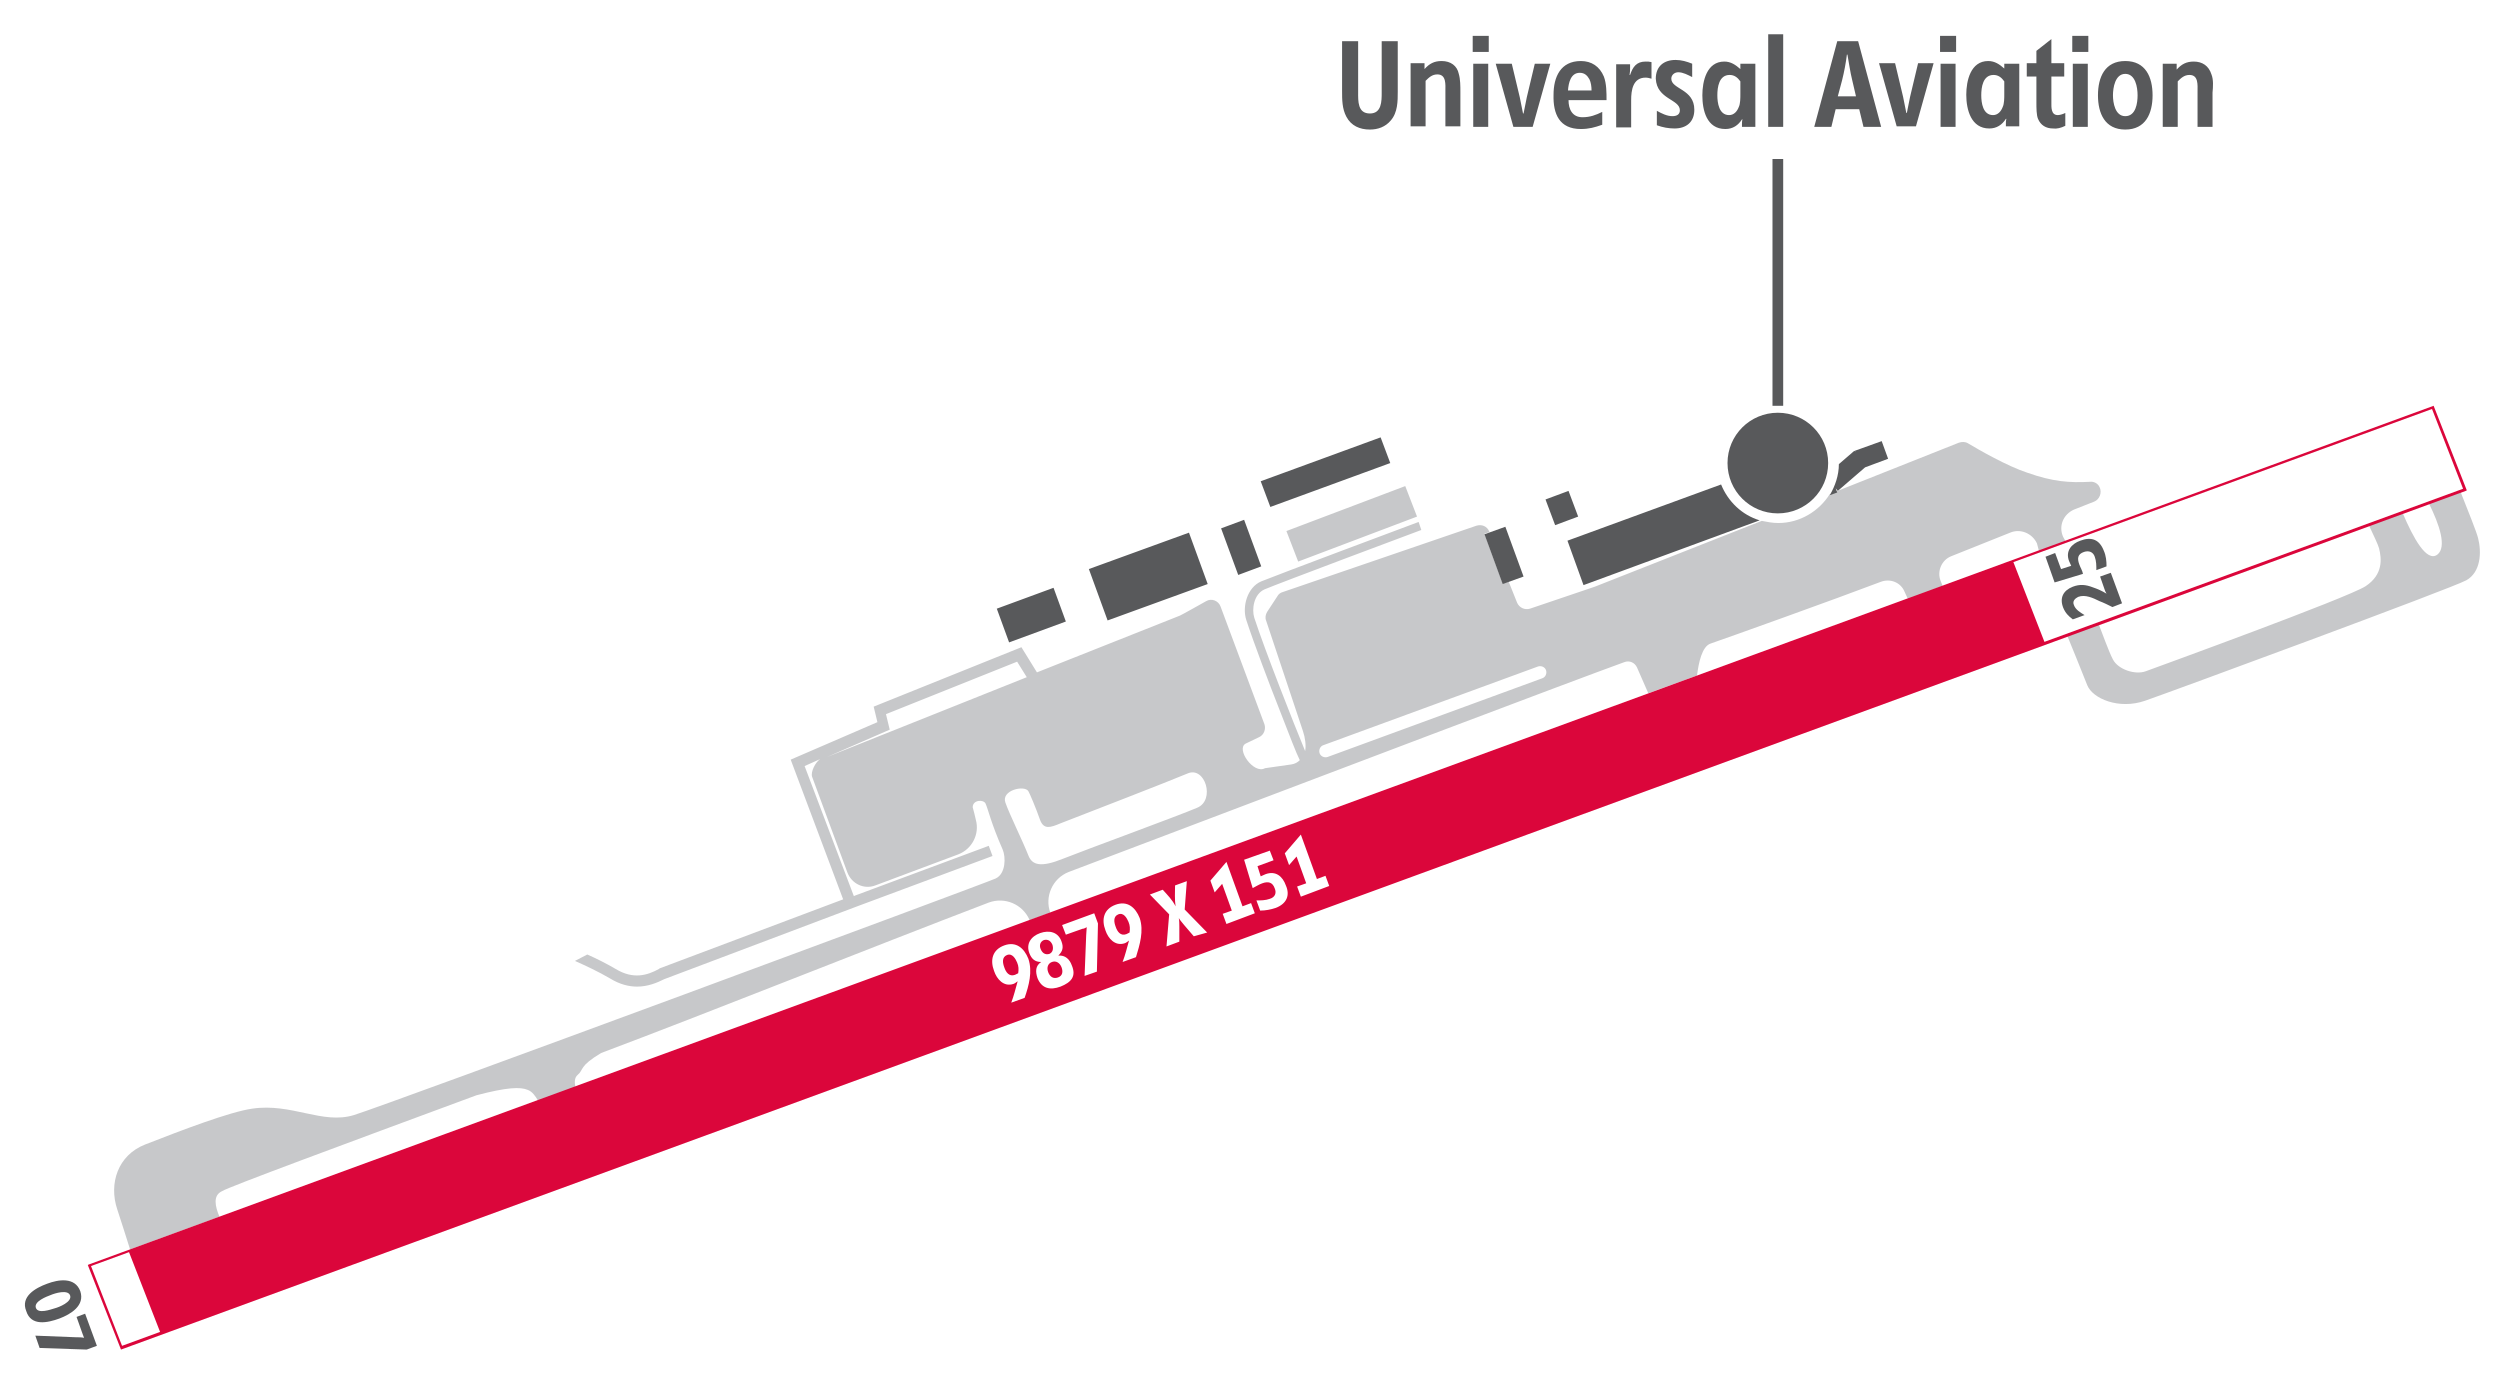
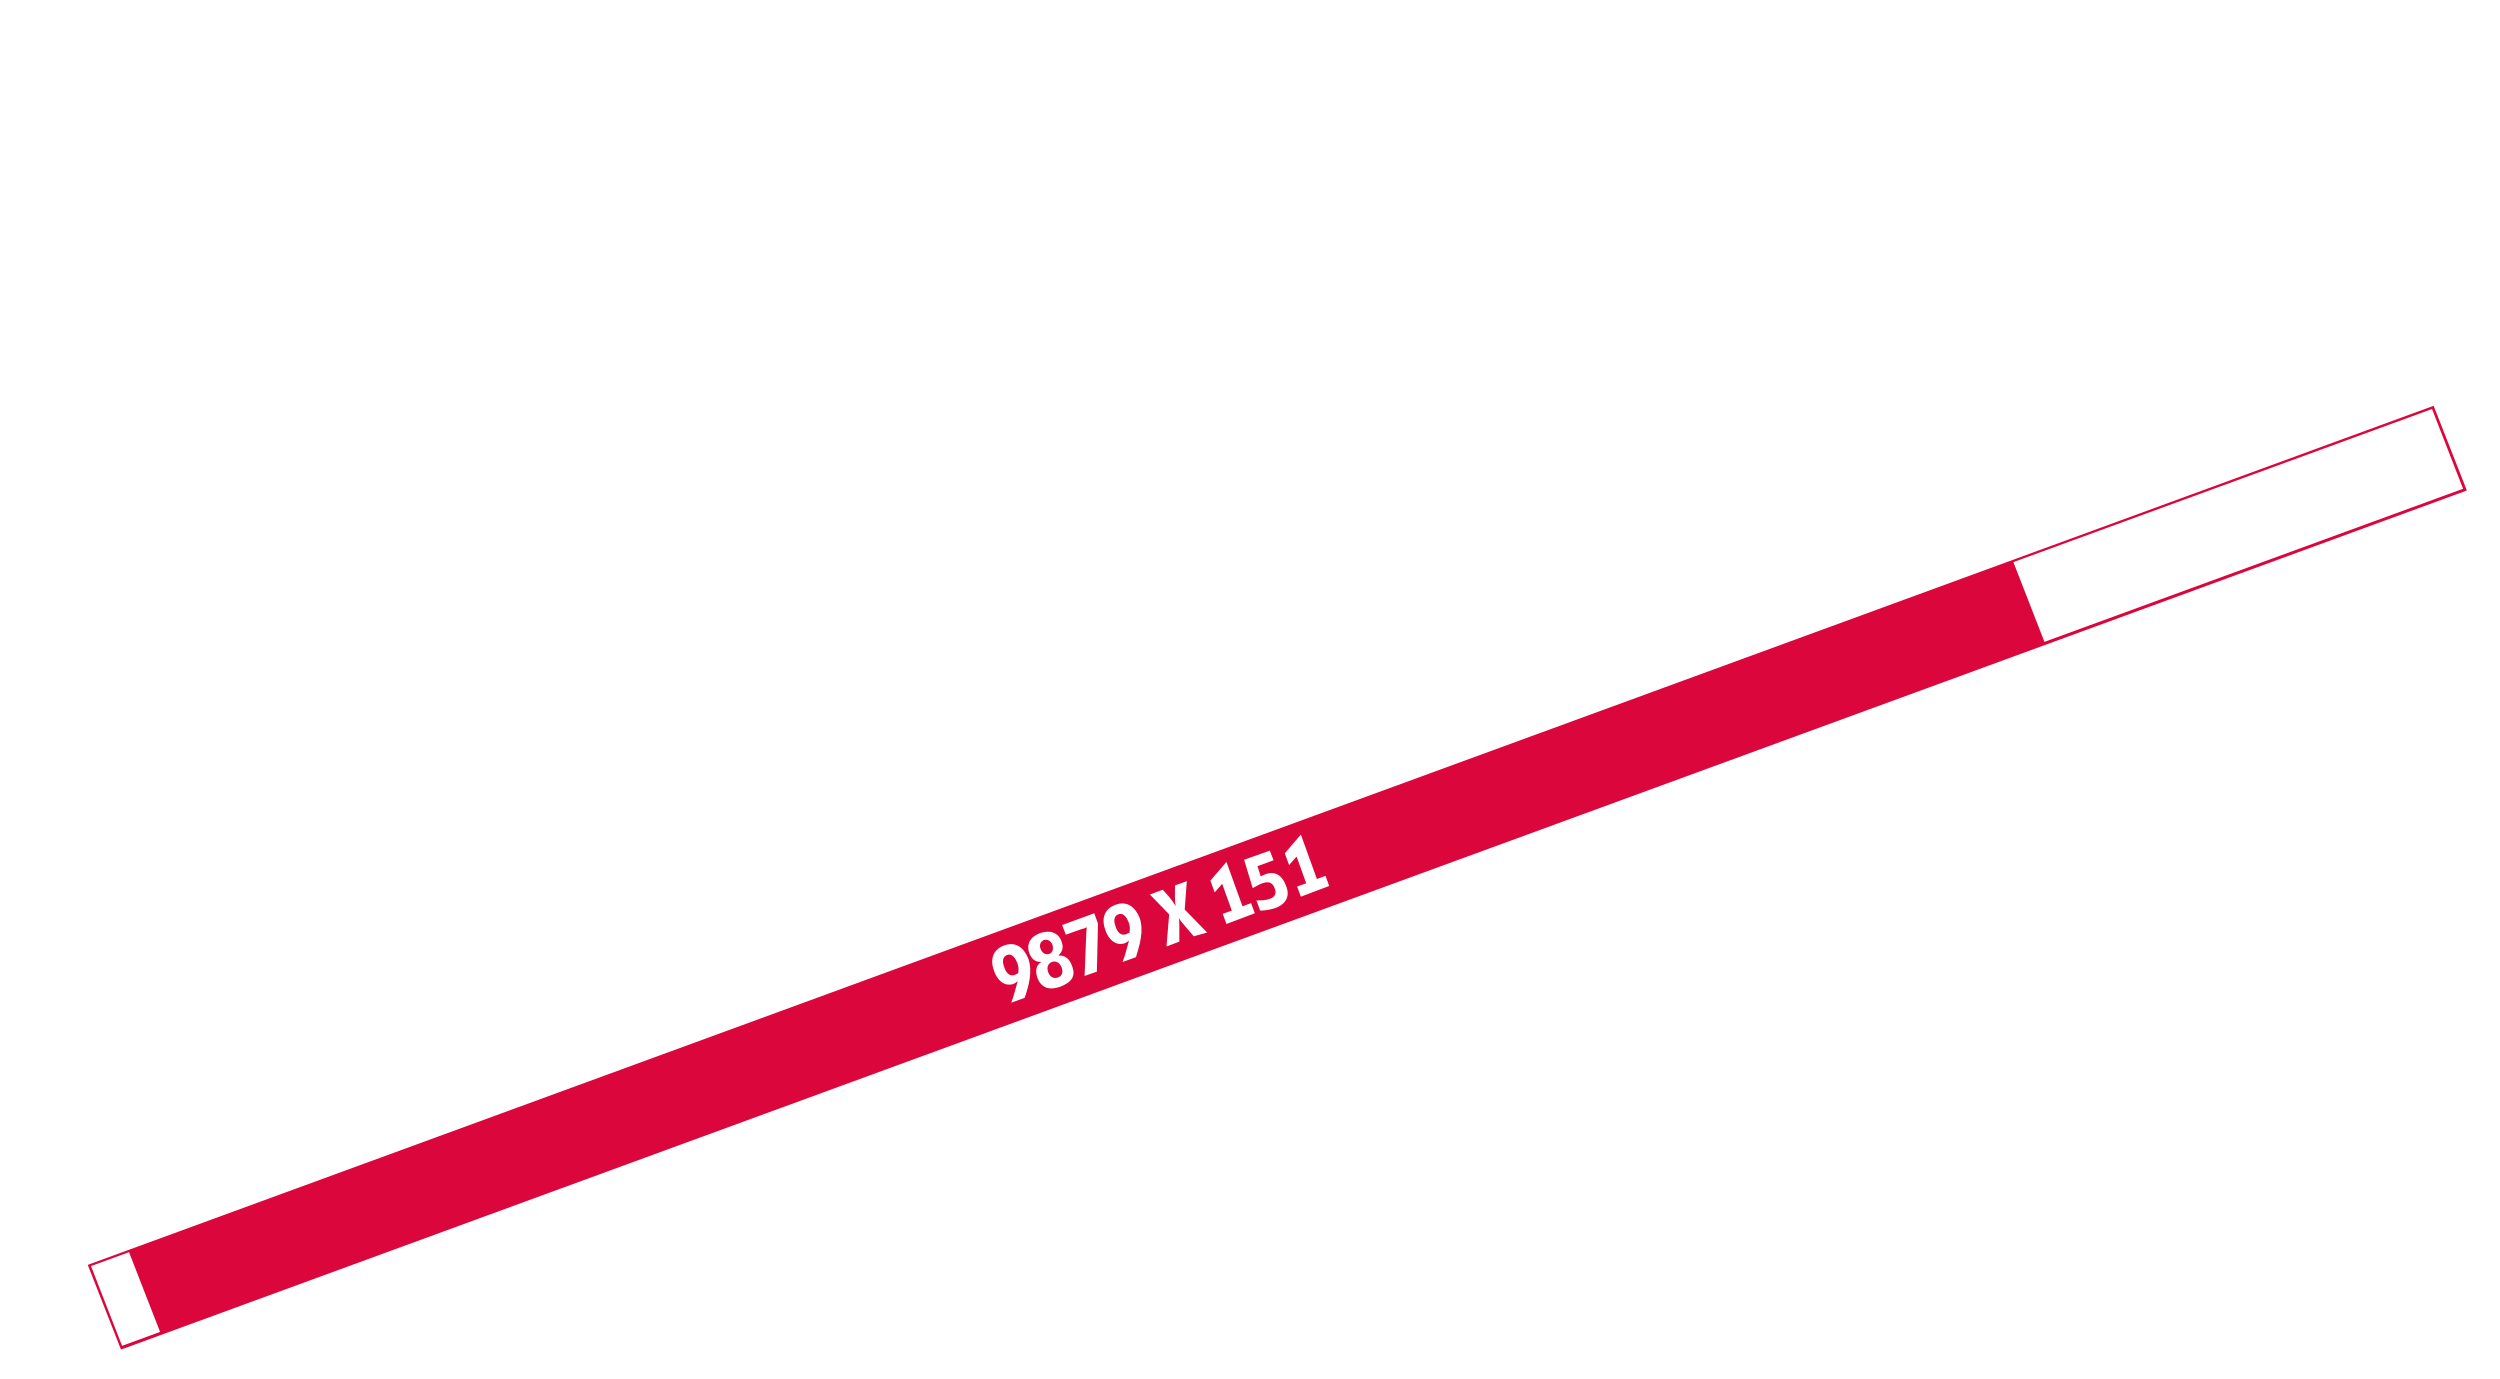
<svg xmlns="http://www.w3.org/2000/svg" version="1.2" baseProfile="tiny" id="Layer_1" x="0px" y="0px" viewBox="0 0 467 257.6" xml:space="preserve">
-   <path fill="#C7C8CA" d="M264.7,96.5l-2.2-5.7l-22.2,8.4l2.2,5.7L264.7,96.5z M462.9,100.5c-0.3-1.2-1.8-4.9-3.3-8.7l-5.9,2.2  c2,4,3.4,8.2,1.6,9.6c-2,1.5-4.5-3.1-6.5-7.8l-6.3,2.3c0.9,1.9,1.7,3.6,1.9,4.3c0.5,2,0.8,4.9-2.5,7.1c-3.4,2.2-39.2,15.2-41.1,15.9  c-1.9,0.7-5.1-0.3-6.1-2.2c-0.8-1.5-2.1-5.2-2.7-6.7l-5.9,2.1c0.5,1.2,2.9,7.1,3.8,9.4c1,2.5,5.9,4.6,10.8,2.9  c4.9-1.7,57.3-21,60-22.5S463.6,103.2,462.9,100.5z M387.4,95.2l3.8-1.5c1-0.4,1.5-1.7,1-2.7c-0.3-0.7-1.1-1.1-1.8-1  c-3.8,0.2-6.9,0-11.7-1.7c-3.7-1.2-9.1-4.3-11.1-5.5c-0.5-0.3-1.1-0.3-1.7-0.1L343,91.8l0.1,0.1l-1.4,0.5c0,0,0-0.1,0.1-0.1  c-2,3.2-5.6,5.4-9.6,5.4c-1.1,0-2.1-0.2-3.1-0.4l-31.2,12.3l-12.1,4.1c-1,0.3-2-0.2-2.4-1.1l-1.6-4l-1.1,0.4l-3.4-9.3l0.9-0.3l0-0.1  c-0.4-1-1.4-1.4-2.4-1.1l-36.2,12.4c-0.4,0.1-0.8,0.4-1,0.8l-1.9,2.9c-0.3,0.5-0.4,1.1-0.2,1.6c1,3,4.4,13.2,6.9,20.7  c0.4,1.2,0.6,2.6,0.4,3.7c-2.2-5.3-7.5-18.8-9.5-24.9c-0.5-1.6-0.1-4.4,1.9-5.3c2.3-1,29-11,29.3-11.1l-0.5-1.5  c-1.1,0.4-27,10.1-29.4,11.1c-2.6,1.1-3.6,4.7-2.8,7.2c1.4,4.3,4.4,12.2,6.1,16.5c2.1,5.4,3.2,8.3,3.9,9.7c-0.4,0.4-0.9,0.7-1.6,0.8  l-4.9,0.7c-2.1,1.2-5.5-3.6-3.6-4.6c0.8-0.4,1.7-0.8,2.5-1.2c0.9-0.4,1.3-1.5,1-2.4l-8.2-22c-0.4-1.1-1.7-1.6-2.7-1  c0,0-4.8,2.7-4.9,2.7l-26.7,10.6l-2.9-4.7l-27.6,11.1l0.7,2.9l-16.2,7l9.8,26.1l-34.3,12.9l-0.1,0.1c-2.2,1.2-4.8,2-8.1,0  c-1.7-1-3.7-2-5.3-2.7l-2.3,1.2c1.8,0.8,4.4,2,6.6,3.3c1.8,1.1,3.5,1.5,5,1.5c2,0,3.7-0.7,5.1-1.4l36.3-13.7l25-9.3l-0.7-1.9  l-25,9.3l-0.2,0.1l-9.2-24.3l2.9-1.3c-0.9,0.6-1.8,2.4-1.5,3.3l6.6,17.9c0.8,2.1,3.1,3.2,5.2,2.4l15.5-5.8c2.6-1,4-3.8,3.3-6.4  c-0.2-0.9-0.4-1.7-0.6-2.4c0-1.4,2-1.5,2.4-0.7c0.5,1.1,1,3.6,3.2,8.6c0.6,1.4,0.6,4.5-1.3,5.4c-1.9,0.9-114,42.4-119.9,44.2  c-5.9,1.8-11.6-2.3-19-1.2c-4.2,0.6-13.1,4-20,6.7c-5.1,2-6.8,7.3-5.2,12.1c0.8,2.5,1.7,5.2,2.4,7.5l16.7-6.1  c-0.8-1.9-1.3-4,0.5-4.8c1-0.7,22.9-8.8,47.5-17.9c5.7-1.5,8.2-1.6,9.6-1c0.8,0.3,1.4,1.1,1.9,2l7-2.5c-0.2-0.9-0.2-1.8,0.4-2.3  c1.2-1,0.2-1.6,4.4-4.1c19.7-7.4,50.4-19.7,72.4-28.1c3-1.1,6.3,0.3,7.6,3.2l0,0.1l3.9-1.4c-1.1-3,0.4-6.4,3.4-7.6  c50.1-19,94.4-35.8,103.8-39.2c1-0.4,2,0.1,2.4,1l2.1,4.8l9.1-3.3c0.3-2.3,0.9-5.5,2.6-6c3.2-1.1,23.3-8.3,31.7-11.5  c1.8-0.7,3.8,0.1,4.5,1.9l0.6,1.3l6.5-2.4l-0.4-1c-0.7-1.8,0.2-3.9,2-4.6l11-4.4c1.9-0.8,4.1,0.1,5,2l0.4,1.5l5-1.8l-0.5-0.9  C384.5,98.3,385.4,96.1,387.4,95.2z M154.5,141.4l11.7-5.1l-0.7-2.9l24.5-9.8l1.8,2.9L154.5,141.4z M223.6,150.9  c-3.5,1.5-21,7.9-25,9.5c-4.2,1.7-5.8,1.2-6.5-0.6c-1.1-2.8-3.5-7.6-4.3-9.9c-0.8-2.3,3.6-3.3,4.3-2.1c0.2,0.3,1.4,3.1,2.2,5.4  c0.7,1.8,1.9,1.4,3.8,0.6c4.9-1.9,20.4-7.9,23.7-9.3C225.1,143,227.1,149.5,223.6,150.9z M288.1,126.7L248,141.4  c-0.6,0.2-1.3-0.1-1.5-0.7c-0.2-0.6,0.1-1.3,0.7-1.5l40.1-14.7c0.6-0.2,1.3,0.1,1.5,0.7C289,125.8,288.7,126.5,288.1,126.7z" />
  <path fill="#DB063B" d="M454.6,75.8l-438,160.4l-0.2,0.1l6.2,15.8l438-160.4l0.2-0.1L454.6,75.8z M22.8,251.4L17,236.5l7.1-2.6  l5.8,14.9L22.8,251.4z M191.4,186.4l-2.5,0.9c0.5-1.3,0.8-2.6,1.2-4l0,0c-0.3,0.2-0.5,0.4-0.8,0.5c-1.8,0.6-3.1-0.9-3.6-2.4  c-0.8-2.1-0.3-4,1.9-4.8c2.2-0.8,3.7,0.5,4.5,2.5C192.9,181.5,192.2,184.1,191.4,186.4z M198.1,184.3c-1.9,0.7-3.5,0.4-4.3-1.6  c-0.4-1.2-0.4-2.3,0.7-3l0,0c-1.2,0-1.8-0.6-2.2-1.6c-0.7-1.8,0.3-3.2,2-3.8c1.7-0.6,3.4-0.2,4,1.6c0.4,1.1,0.2,1.8-0.6,2.6l0,0  c1.3-0.1,2.1,0.7,2.5,1.8C201.1,182.4,200.1,183.5,198.1,184.3z M204.9,181.5l-2.3,0.8l0.3-7.6c0-0.5,0.1-1,0.1-1.5  c-0.2,0.1-0.5,0.3-0.8,0.3l-3.1,1.1l-0.7-1.8l6-2.2l0.7,1.9L204.9,181.5z M212.2,178.8l-2.5,0.9c0.5-1.3,0.8-2.6,1.2-4l0,0  c-0.3,0.2-0.5,0.4-0.8,0.5c-1.8,0.6-3.1-0.9-3.6-2.4c-0.8-2.1-0.3-4,1.9-4.8c2.2-0.8,3.7,0.5,4.5,2.5  C213.7,173.9,212.9,176.5,212.2,178.8z M223,174.9l-1.8-2.1c-0.3-0.4-0.7-0.8-1-1.3l0,0c0.1,0.5,0.1,1.1,0.1,1.6l0,2.8l-2.4,0.9  l0.5-6l-3.6-3.7l2.4-0.9c0.9,1,1.8,1.9,2.4,3.1l0,0c-0.2-1.3-0.1-2.6-0.1-3.9l2.2-0.8l-0.4,5.3l4.2,4.3L223,174.9z M229.1,172.6  l-0.7-1.9l1.7-0.6l-1.8-5l-1.4,1.6l-0.8-2.2l3-3.5l3,8.3l1.6-0.6l0.7,1.9L229.1,172.6z M238.3,169.6c-0.9,0.3-1.9,0.5-2.9,0.5  l-0.7-1.9c0.8,0,1.7,0,2.5-0.3c1-0.3,1.3-1.1,0.9-2c-0.4-1.1-1.2-1.3-2.3-0.9c-0.6,0.2-1.2,0.6-1.8,0.9l-1.6-5.3l4.8-1.7l0.7,1.8  l-3,1.1l0.6,1.9c0.3-0.1,0.6-0.3,0.9-0.4c1.9-0.7,3.2,0.4,3.8,2.1C241,167.2,240.4,168.8,238.3,169.6z M243,167.5l-0.7-1.9l1.7-0.6  l-1.8-5l-1.4,1.6l-0.8-2.2l3-3.5l3,8.3l1.6-0.6l0.7,1.9L243,167.5z M381.9,119.9l-5.8-14.9l78.2-28.6l5.8,14.9L381.9,119.9z   M188.1,178.4c-1,0.4-0.8,1.5-0.5,2.3c0.3,0.9,0.9,1.8,2,1.4c0.2-0.1,0.4-0.2,0.6-0.3c0.1-0.7,0.1-1.3-0.2-2  C189.7,179.1,189.1,178,188.1,178.4z M196.6,176.5c-0.3-0.7-0.8-1.1-1.6-0.9c-0.7,0.3-0.9,1-0.6,1.7c0.3,0.7,0.8,1.1,1.6,0.9  C196.7,177.9,196.8,177.2,196.6,176.5z M196.5,179.7c-0.8,0.3-1,1.1-0.7,1.9c0.3,0.8,0.9,1.3,1.8,1c0.9-0.3,1-1.1,0.7-1.9  C198,179.9,197.3,179.4,196.5,179.7z M208.9,170.8c-1,0.4-0.8,1.5-0.5,2.3c0.3,0.9,0.9,1.8,2,1.4c0.2-0.1,0.4-0.2,0.6-0.3  c0.1-0.7,0.1-1.3-0.2-2C210.5,171.5,209.9,170.4,208.9,170.8z" />
-   <path fill="#58595B" d="M295.3,24.1c1.5,0,2.6-0.3,4-0.8v-2.4c-1.2,0.6-2.3,1-3.7,1c-1.9,0-2.6-1.5-2.6-3.2h7.1c0-1.4,0-3.1-0.5-4.4  c-0.8-1.9-2.3-2.9-4.3-2.9c-3.8,0-5.1,3-5.1,6.3C290.1,21.3,291.3,24.1,295.3,24.1z M295.1,13.6c0.9,0,1.4,0.5,1.8,1.2  c0.3,0.6,0.4,1.4,0.4,2.1h-4.4C293,15.5,293.4,13.6,295.1,13.6z M14.3,246l1.1,3.1c0.1,0.3,0.2,0.5,0.3,0.8c-0.5-0.1-1-0.1-1.5-0.1  l-7.6-0.3l0.8,2.3l8.8,0.3l1.9-0.7l-2.2-6L14.3,246z M235.5,89.9l1.8,4.8l22.4-8.2l-1.8-4.8L235.5,89.9z M11.1,246.3  c2.1-0.8,4.8-2.4,3.9-5.1c-1-2.7-4.1-2.2-6.2-1.4c-2.2,0.8-5,2.4-3.9,5.1C5.8,247.8,8.9,247.1,11.1,246.3z M6.7,244.3  c-0.4-1.2,2-2.1,2.8-2.4c0.7-0.3,3.2-1.1,3.6,0.1c0.4,1.2-2.1,2.2-2.9,2.4C9.5,244.6,7.1,245.5,6.7,244.3z M228.1,98.7l3.2,8.7  l4.3-1.6l-3.2-8.7L228.1,98.7z M186.2,113.7l2.3,6.3l10.6-3.9l-2.3-6.3L186.2,113.7z M203.4,106.3l3.5,9.6l18.7-6.8l-3.5-9.6  L203.4,106.3z M333.1,6.4h-2.8v17.3h2.8V6.4z M333.1,75.8V29.7h-2v46.1H333.1z M322.3,24.1c1.4,0,2.4-0.7,3.1-1.8l0.1,0  c-0.1,0.3-0.1,0.6-0.1,0.9v0.5h2.5V11.9h-2.8v1c-0.9-0.8-1.8-1.4-3-1.4c-3.3,0-4.1,3.7-4.1,6.3C318,20.6,318.8,24.1,322.3,24.1z   M323.1,14c0.9,0,1.5,0.5,2,1.2v2.4c0,0.7,0,1.8-0.3,2.4c-0.3,0.8-0.9,1.5-1.8,1.5c-1.9,0-2.2-2.3-2.2-3.7  C320.8,16.3,321.1,14,323.1,14z M342.9,20.4h4.4l0.8,3.3h3.3l-4.3-16h-3.9l-4.3,16h3.2L342.9,20.4z M344.1,15  c0.4-1.6,0.7-3.2,0.9-4.8h0.1c0.3,1.6,0.5,3.2,0.9,4.8l0.7,3h-3.4L344.1,15z M304.7,18.7c0-1.8,0.3-4.2,2.7-4.2  c0.4,0,0.7,0.1,1.1,0.2v-3.1c-0.4-0.1-0.7-0.1-1.1-0.1c-1.7,0-2.4,1-2.9,2.5h-0.1c0.1-0.5,0.1-0.9,0.1-1.4v-0.6h-2.6v11.8h2.8V18.7z   M390.1,6.7h-3v3h3V6.7z M390,23.7V11.9h-2.8v11.8H390z M313.8,20.6c0,0.8-0.6,1.1-1.4,1.1c-1,0-2-0.5-2.9-1v2.7  c1.1,0.4,2.2,0.6,3.3,0.6c2.2,0,3.7-1.2,3.7-3.5c0-3.9-4.3-3.8-4.3-5.8c0-0.7,0.6-1.2,1.3-1.2c0.9,0,1.8,0.5,2.6,0.9v-2.5  c-1-0.4-2-0.7-3.1-0.7c-2.2,0-3.7,1.2-3.7,3.5C309.5,18.6,313.8,18.5,313.8,20.6z M374.4,12.8c-0.9-0.8-1.8-1.4-3-1.4  c-3.3,0-4.1,3.7-4.1,6.3c0,2.8,0.9,6.3,4.3,6.3c1.4,0,2.4-0.7,3.1-1.8l0.1,0c-0.1,0.3-0.1,0.6-0.1,0.9v0.5h2.5V11.9h-2.8V12.8z   M374.4,17.6c0,0.7,0,1.8-0.3,2.4c-0.3,0.8-0.9,1.5-1.8,1.5c-1.9,0-2.2-2.3-2.2-3.7c0-1.5,0.3-3.8,2.3-3.8c0.9,0,1.5,0.5,2,1.2V17.6  z M362.4,9.7h3v-3h-3V9.7z M258.1,17.3c0,1.6,0,3.9-2.2,3.9c-2.3,0-2.2-2.3-2.2-4V7.7h-3V17c0,1.6,0,3.3,0.8,4.8  c0.9,1.7,2.5,2.4,4.4,2.4c1.5,0,2.9-0.5,3.9-1.7c1.3-1.5,1.3-3.6,1.3-5.4V7.7h-3V17.3z M362.5,23.7h2.8V11.9h-2.8V23.7z M385.8,23.5  v-2.4c-0.4,0.2-1,0.4-1.4,0.4c-1.3,0-1.2-1.5-1.2-2.4v-4.8h2.4v-2.5h-2.4V7.3l-2.8,2.2v2.3h-1.8v2.5h1.8v4.9c0,0.9,0,2.3,0.3,3  c0.5,1.2,1.5,1.8,2.8,1.8C384.2,24.1,385,23.9,385.8,23.5z M413.1,13.9c-0.5-1.6-1.7-2.4-3.3-2.4c-1.4,0-2.3,0.5-3.2,1.5v-1.1h-2.6  v11.8h2.8v-8.5c0.6-0.6,1.2-1.2,2.2-1.2c1.7,0,1.5,1.9,1.5,3.1v6.6h2.8v-6.4C413.4,16.2,413.5,14.9,413.1,13.9z M397,11.4  c-3.8,0-5.1,3-5.1,6.4c0,3.4,1.3,6.4,5.1,6.4c3.8,0,5.1-3,5.1-6.4C402.1,14.4,400.8,11.4,397,11.4z M397,21.7  c-1.9,0-2.3-2.5-2.3-3.9c0-1.4,0.4-4,2.3-4s2.3,2.5,2.3,4C399.3,19.2,399,21.7,397,21.7z M388.4,105.4c-0.4-1.1-0.3-1.9,0.9-2.3  c0.9-0.3,1.7,0,2,0.9c0.3,0.8,0.3,1.7,0.3,2.5l1.9-0.7c0-1-0.1-2-0.5-2.9c-0.8-2.1-2.3-2.7-4.4-1.9c-1.7,0.6-2.8,2-2.1,3.8  c0.1,0.3,0.3,0.6,0.4,0.9l-1.9,0.6l-1.1-3l-1.8,0.7l1.7,4.8l5.3-1.6C389,106.6,388.6,106,388.4,105.4z M392.3,107.7l0.8,2.3  c0.1,0.3,0.2,0.6,0.4,0.9l0,0c-0.8-0.5-1.7-0.9-2.6-1.2c-1.3-0.5-2.4-0.6-3.7-0.1c-1.8,0.7-2.5,2.1-1.8,3.9c0.4,1,1,1.6,1.8,2.2  l2.2-0.8c-0.8-0.5-1.7-1-2-1.9c-0.3-0.7,0.2-1.2,0.8-1.5c1.3-0.5,2.8,0.2,4,0.8c0.8,0.3,1.6,0.7,2.4,1.1l1.8-0.7l-2.1-5.7  L392.3,107.7z M356.8,18.1c-0.2,1-0.4,2-0.6,3h-0.1c-0.2-1-0.4-2-0.6-3l-1.5-6.3h-3l3.3,11.8h3.6l3.3-11.8h-2.9L356.8,18.1z   M277.3,99.8l3.4,9.3l3.9-1.4l-3.4-9.3L277.3,99.8z M278.1,6.7h-3v3h3V6.7z M278,11.9h-2.8v11.8h2.8V11.9z M269.3,11.4  c-1.4,0-2.3,0.5-3.2,1.5v-1.1h-2.6v11.8h2.8v-8.5c0.6-0.6,1.2-1.2,2.2-1.2c1.7,0,1.5,1.9,1.5,3.1v6.6h2.8v-6.4c0-1.1,0-2.4-0.3-3.4  C272.2,12.3,271,11.4,269.3,11.4z M321.5,90.5L292.8,101l3,8.3l32.9-12.1C325.4,96.2,322.8,93.7,321.5,90.5z M332.1,77.1  c-5.2,0-9.4,4.2-9.4,9.4c0,5.2,4.2,9.4,9.4,9.4c5.2,0,9.4-4.2,9.4-9.4C341.5,81.3,337.3,77.1,332.1,77.1z M346.5,84.2l0.1,0.2  l-0.2-0.2l-2.9,2.5c0,2.1-0.7,4.1-1.7,5.8l1.4-0.5l-0.3-0.8l0.4,0.5l5.1-4.4l4.3-1.6l-1.2-3.3L346.5,84.2z M293,91.7l-4.3,1.6  l1.8,4.8l4.3-1.6L293,91.7z M286.7,11.9l-1.5,6.3c-0.2,1-0.4,2-0.6,3h-0.1c-0.2-1-0.4-2-0.6-3l-1.5-6.3h-3l3.3,11.8h3.6l3.3-11.8  H286.7z" />
-   <rect x="632.9" y="144" fill="#C7C8CA" width="88.5" height="103" />
-   <rect x="632.9" y="47.6" fill="#58595B" width="88.5" height="103" />
-   <rect x="632.9" y="-51.5" fill="#DB063B" width="88.5" height="103" />
</svg>